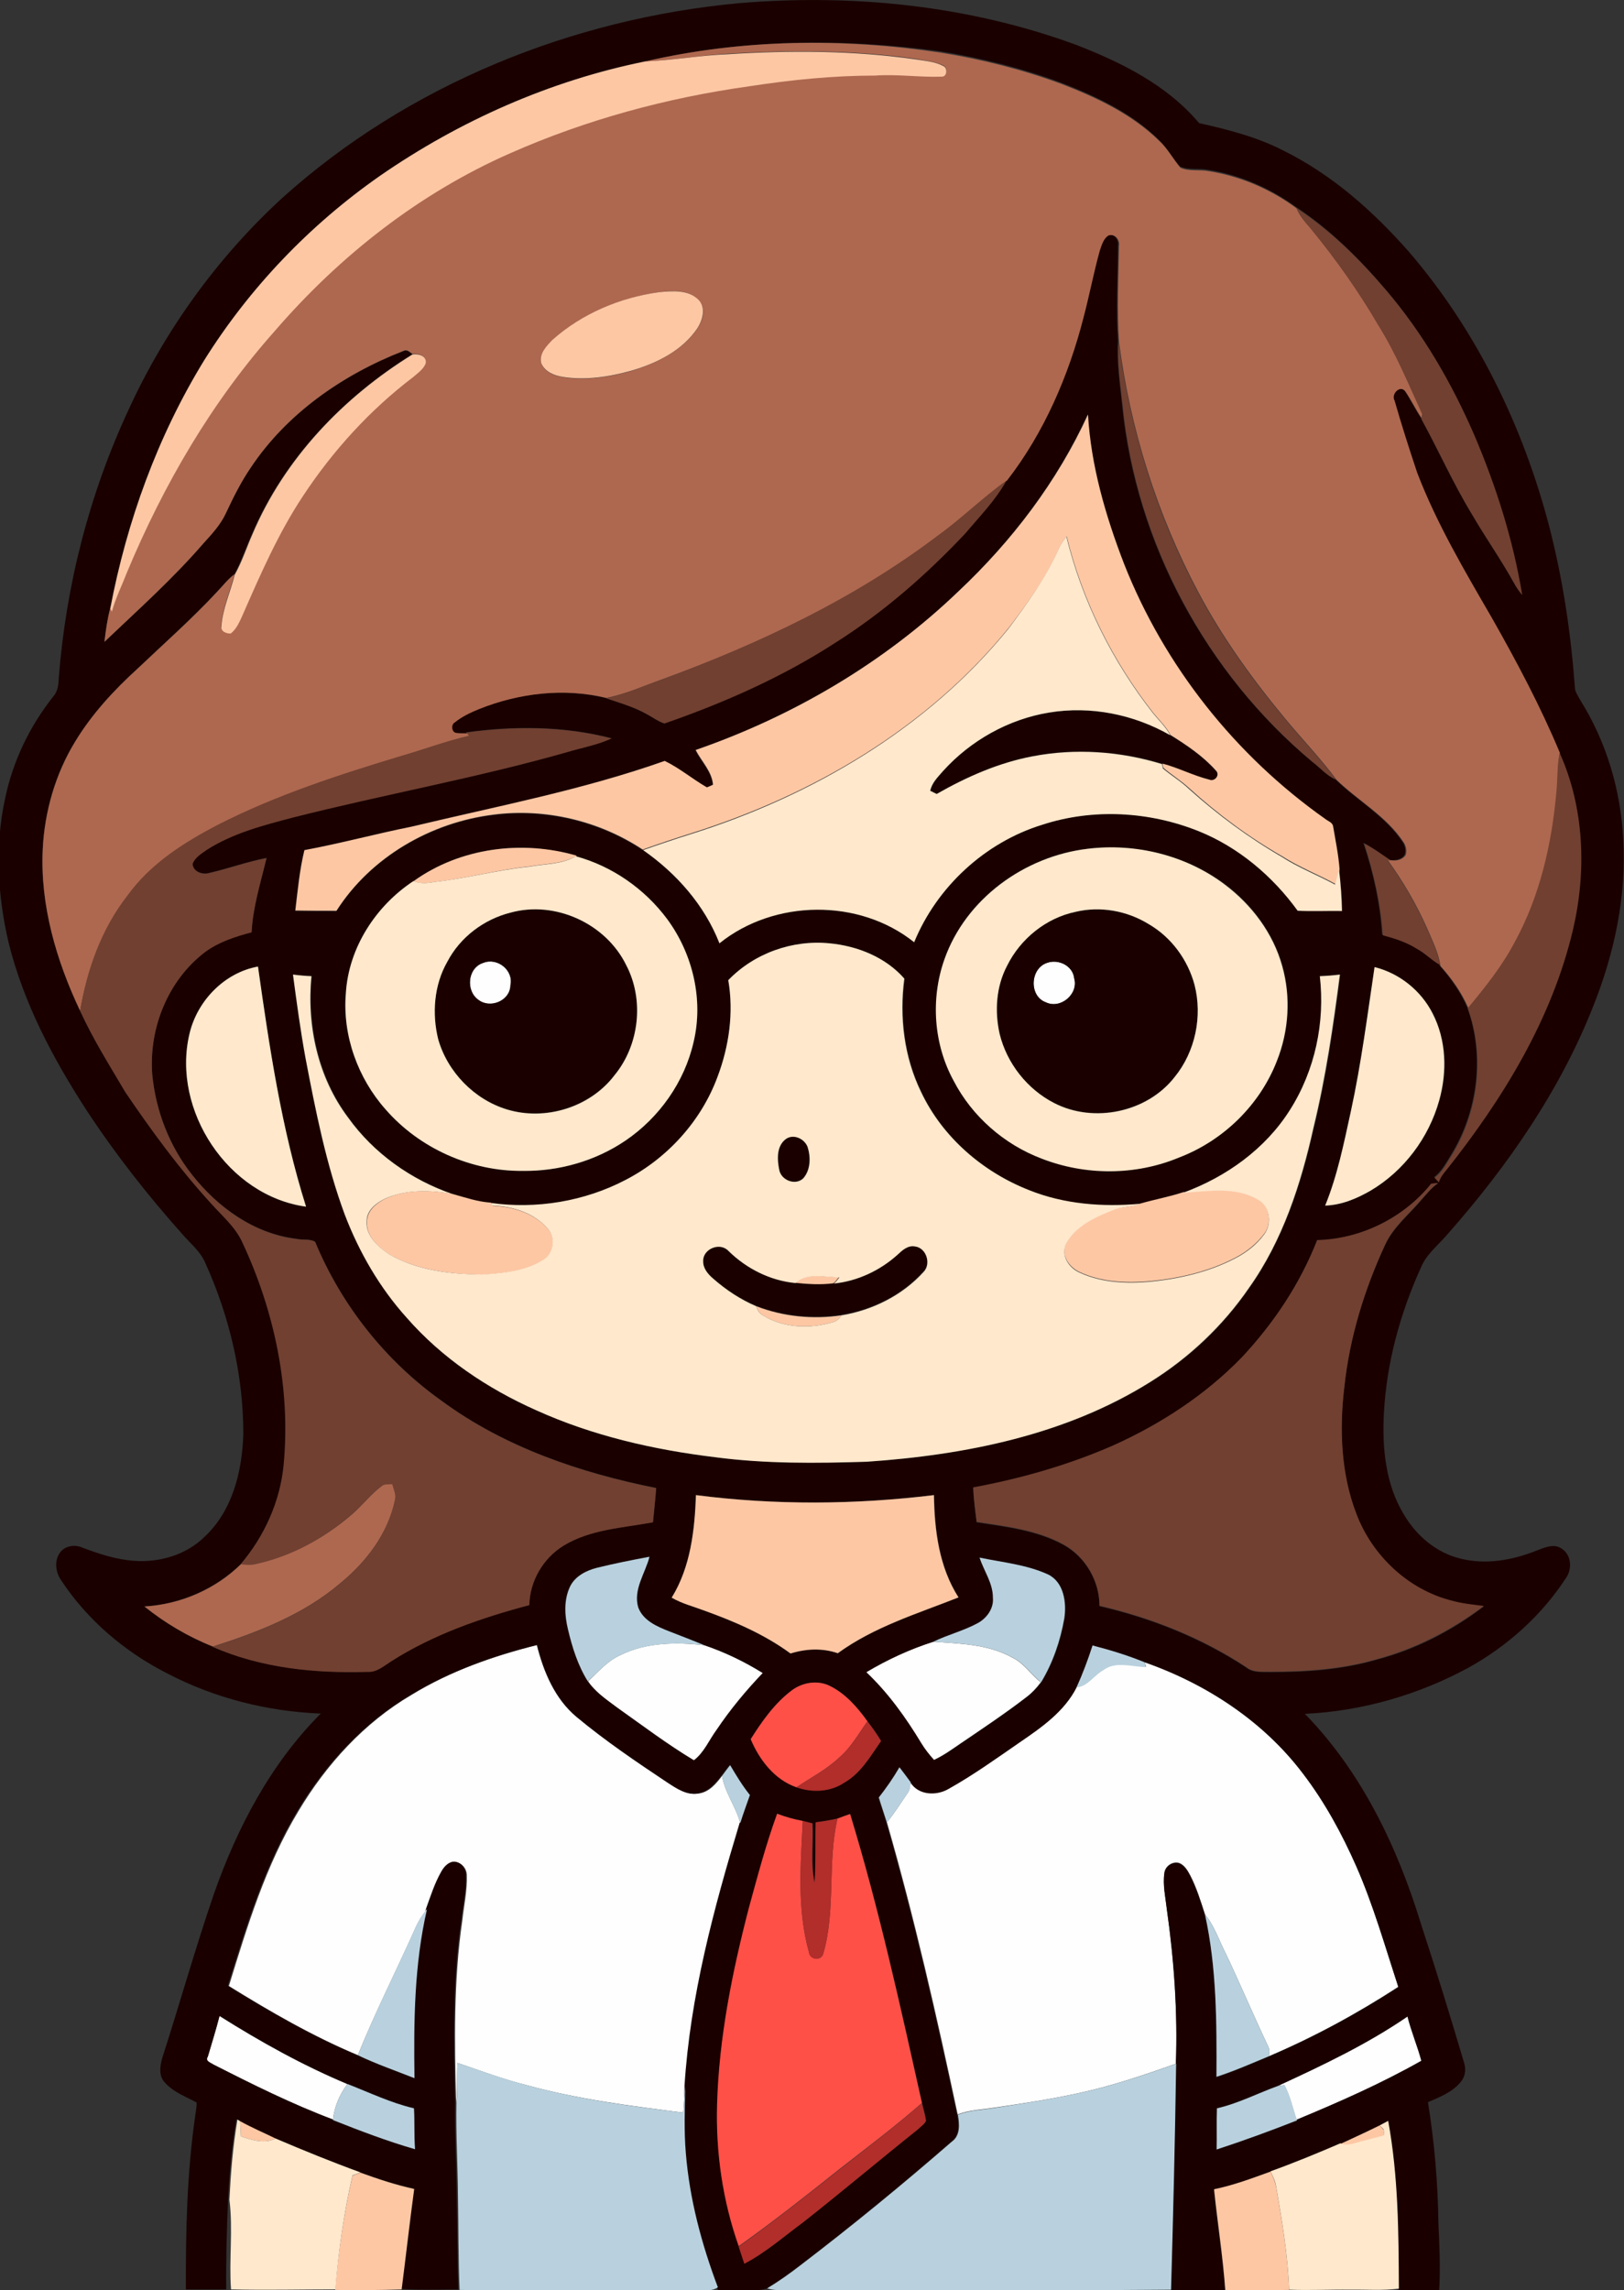
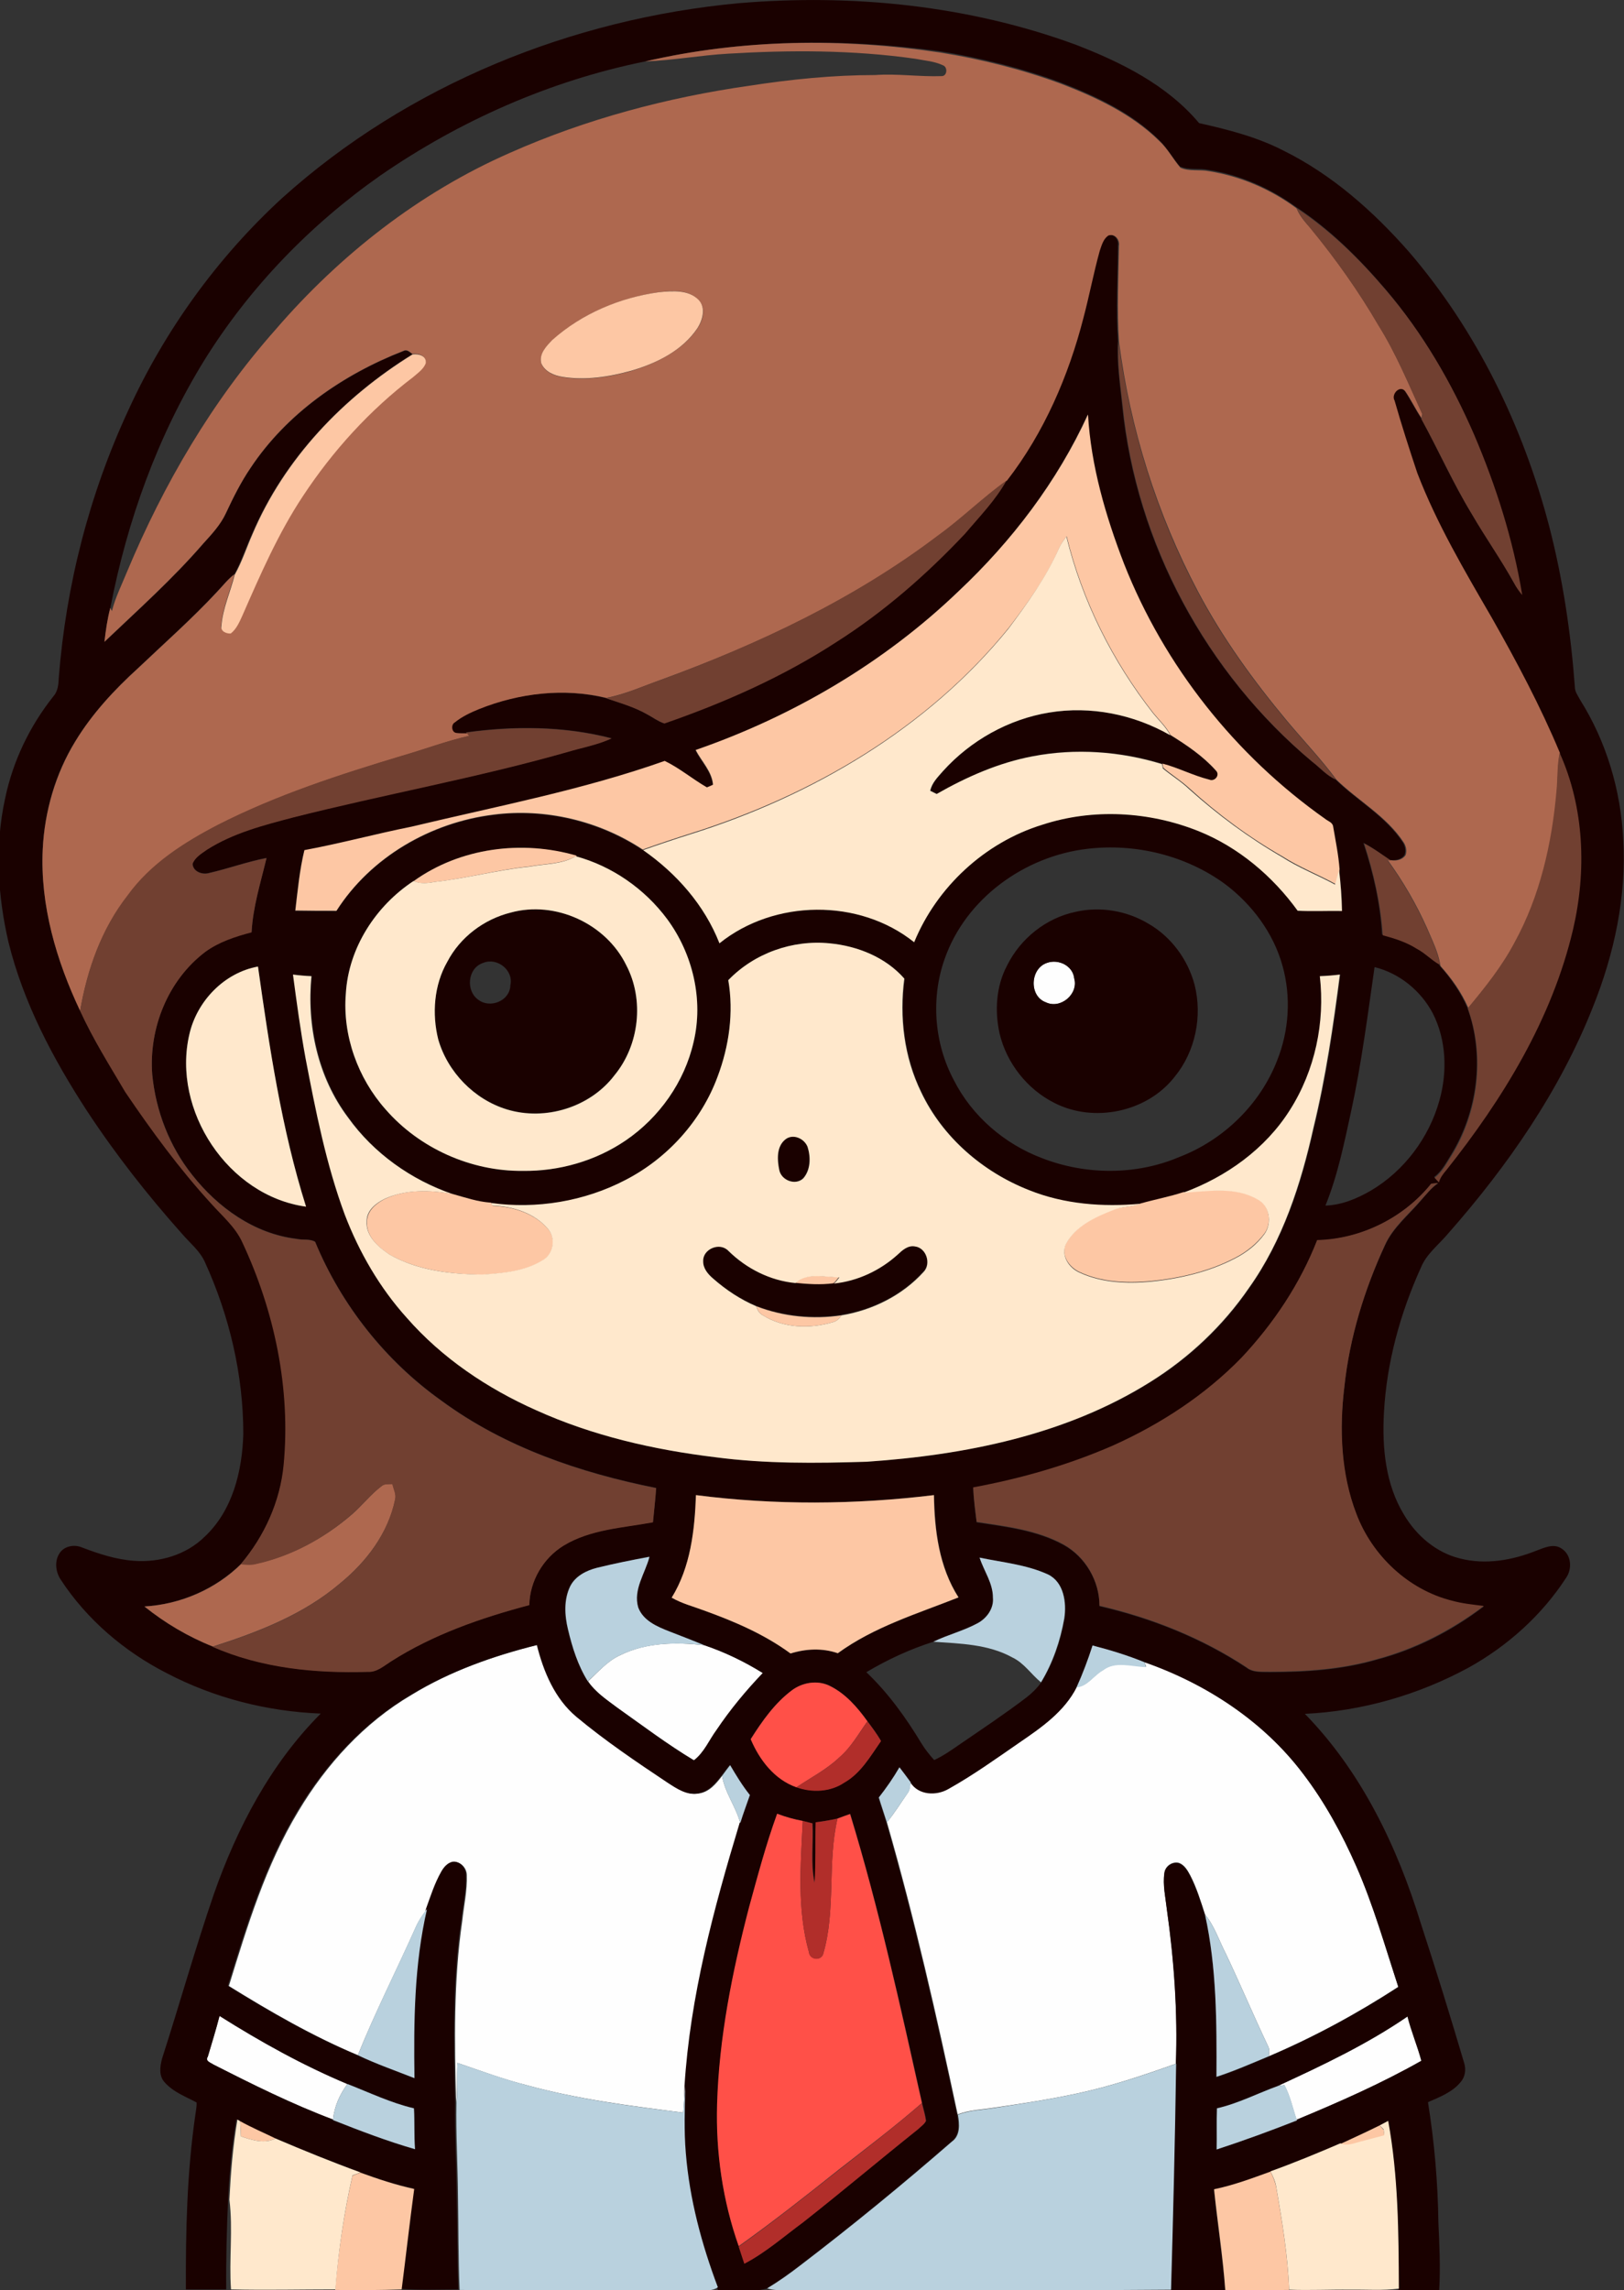
<svg xmlns="http://www.w3.org/2000/svg" version="1.1" id="Layer_1" x="0px" y="0px" viewBox="0 0 608.1 857.5" enable-background="new 0 0 608.1 857.5" xml:space="preserve">
  <rect x="0" y="0" width="608.1" height="857.5" fill="#333333" stroke="none" />
-   <path fill="#FEFEFE" d="M181,360.5c5.3-2.1,11.4,2.8,10.2,8.5c-0.1,5.8-7.5,8.8-11.9,5.5C174.3,371.1,175,362.3,181,360.5z" />
  <path fill="#FEFEFE" d="M392.1,360.5c4.2-1.5,9.6,1.1,10.2,5.8c1.7,5.9-5.1,11.7-10.6,9C385.2,373,385.7,362.5,392.1,360.5z" />
  <path fill="#FEFEFE" d="M232.3,619.7c9.7-4.8,20.8-4.9,31.4-3.7c7.8,2.6,15.2,6.2,22.1,10.5c-6.4,6.6-12.2,13.7-17.3,21.3  c-2.9,3.8-4.7,8.4-8.5,11.4c-10-6-19.2-13-28.7-19.7c-4-3-8.3-5.8-11.1-10C224,626,227.4,621.9,232.3,619.7z" />
-   <path fill="#FEFEFE" d="M324.3,626.1c7.9-4.7,16.3-8.6,25.1-11.4c10,0.7,20.6,0.9,29.6,5.9c4.4,2.1,7,6.3,10.7,9.3  c-1.6,2.1-3.4,4.1-5.6,5.7c-7.9,6.1-16.3,11.7-24.6,17.3c-3.2,2.2-6.4,4.5-9.9,6.1c-1.8-1.9-3.4-4-4.8-6.3  C339.1,643.1,332.5,633.8,324.3,626.1z" />
  <path fill="#FEFEFE" d="M154.1,634.6c14.5-8.9,30.7-14.6,47.2-18.7c2.5,10,6.7,20.2,14.8,26.9c10.9,9,22.6,16.8,34.2,24.7  c3.4,2.1,7.2,4.8,11.4,4c3.9-0.5,6.5-3.7,8.7-6.6c1,6.3,5.2,11.6,6.8,17.7c-9.8,32.1-18.5,64.8-20.6,98.4c-0.3,3.3-0.6,6.6-0.8,10  c-19.7-2.5-39.5-5-58.7-10.3c-8.8-2.2-17.2-5.4-25.8-8.3c-0.3,5,0.1,10-0.5,15c-0.6-22.8-1-45.6,2.3-68.2c0.6-5.7,1.9-11.4,1.7-17.1  c0-2.6-2.3-5.3-5.1-4.8c-1.9,0.5-3.2,2.1-4.1,3.7c-2.5,4.4-4,9.2-5.7,13.9c-1.8,2.2-3.3,4.5-4.4,7.1c-7.1,15.9-15,31.4-21.5,47.5  c-16.9-7.1-32.8-16.3-48.3-25.9c6.9-22.4,13.8-45.2,26-65.4C122.2,660.6,136.4,645,154.1,634.6z" />
  <path fill="#FEFEFE" d="M428.6,622.3c23.1,8,44.4,22,59.3,41.7c8.2,10.7,14.6,22.6,20,34.8c6.4,14.6,10.7,30,15.7,45.1  c-15.4,10-31.6,18.8-48.5,26c0.1-1.3,0.4-2.6-0.3-3.8c-5.4-11.4-10.3-23-15.7-34.4c-2.6-5-4.3-10.5-7.9-14.9c-1.6-5-3.1-10-5.5-14.6  c-1-1.8-2.1-3.9-4.2-4.7c-2.5-0.7-5.2,1.2-5.5,3.7c-0.7,4.5,0.4,8.9,0.9,13.4c2.8,19.2,4.1,38.7,3.4,58.1  c-12.1,4.3-24.2,8.4-36.8,11.1c-10.2,2.2-20.6,3.8-30.9,5.3c-4.7,0.8-9.5,0.8-14,2.6c-7.8-36.7-16.1-73.3-26.5-109.4  c2.9-3.5,5.2-7.3,7.8-11c0.9-1.2,0.8-2.7,1.1-4.1c3,4.8,9.7,5.1,14.3,2.4c9.2-5.2,17.9-11.4,26.6-17.4c8.1-5.6,16.7-11.5,21.3-20.6  c4.1-0.3,6.4-4.5,9.8-6.3c4.7-3.7,10.8-1.4,16.2-1.3C429,623.7,428.7,622.8,428.6,622.3z" />
  <path fill="#FEFEFE" d="M82.2,754.8c15.3,9.7,31.2,18.5,47.9,25.5c-2.9,3.9-4.9,8.4-5.4,13.3c-15.4-5.8-30.2-13.2-44.8-20.6  c-1-0.7-3.2-1.3-2.1-2.9C79.3,765,80.9,759.9,82.2,754.8z" />
  <path fill="#FEFEFE" d="M478.5,781c16.7-7.7,33.4-15.6,48.6-26c1.4,5.6,3.7,11,5.2,16.6c-15,8.5-30.9,15.5-46.8,22.1  c-1.5-4.4-2.4-9-4.6-13C480.3,780.8,479.1,780.9,478.5,781z" />
  <g>
    <g>
      <path fill="#1A0100" d="M276.6,1.2c42.5-3.6,86,0.8,126.1,15.5c17.1,6.6,34.3,15.1,46.3,29.4c10.8,2.4,21.7,5.2,31.6,10.3    c18.2,9,33.6,22.7,46.9,37.8c25.4,29.5,42.8,65.4,52.6,102.9c5.1,19.7,8.1,39.9,9.6,60.1c0,1.9,1.2,3.3,2,4.9    c9.8,15.6,15.2,33.8,16.1,52.1c1.3,21.5-3.4,43.1-11.4,63c-12.4,31.3-31.9,59.4-54.1,84.6c-3.5,4.2-8.1,7.6-10.2,12.7    c-7.8,17.2-12.9,35.7-13.9,54.6c-0.7,13,0.6,26.7,7.5,38c4.6,7.8,12,14.2,20.9,16.4c9.6,2.5,19.7,0.7,28.7-2.9    c2.9-1.1,6.5-2.8,9.4-0.8c3.7,2.3,4.1,7.6,1.7,11c-9.1,14-21.9,25.5-36.5,33.6c-18.8,10.2-39.9,16.3-61.3,17.3    c21.2,21.7,34.6,49.7,43.4,78.4c5.7,17.4,11.1,34.9,16.3,52.5c0.7,2.4,0.3,5.1-1.4,7c-3.1,3.8-7.9,5.6-12.2,7.5    c2.4,14.9,3.7,30,3.9,45.1c0.4,8.4,0.8,16.9,0.3,25.3c-5.1,0-10.2,0-15.2-0.1v-0.4c0-21-0.2-42.1-4-62.8c-1.1,0.6-2.2,1.1-3.2,1.7    c-4.8,2.4-9.8,4.6-14.6,6.9c-8.7,3.6-17.4,7.2-26.2,10.5c-7,2.5-13.9,5.1-21.1,6.6c1.2,12.6,3.2,25.1,4.2,37.7    c-6.8,0-13.6-0.1-20.4-0.1c0.7-28.2,1.5-56.4,1.9-84.6c0.7-19.4-0.7-38.9-3.4-58.1c-0.5-4.4-1.5-8.9-0.9-13.4    c0.3-2.5,3-4.4,5.5-3.7c2.1,0.8,3.2,2.8,4.2,4.7c2.3,4.7,3.9,9.6,5.5,14.6c4.4,19.9,4.4,40.4,4.3,60.7c6.7-2.1,13.1-5,19.6-7.7    c16.9-7.2,33.1-16,48.5-26c-4.9-15.1-9.3-30.5-15.7-45.1c-5.4-12.3-11.9-24.2-20-34.8c-14.8-19.6-36.2-33.6-59.3-41.7    c-6.4-2.5-12.9-4.5-19.5-6.3c-1.6,5.3-3.6,10.6-6,15.7c-4.6,9.1-13.1,15-21.3,20.6c-8.7,6-17.3,12.2-26.6,17.4    c-4.6,2.7-11.3,2.4-14.3-2.4c-1.4-1.8-2.8-3.7-4.2-5.6c-2.3,3.9-4.9,7.7-7.8,11.3c1,3.1,2.1,6.2,3,9.4    c10.4,36.1,18.7,72.7,26.5,109.4c0.7,3.5,1,7.7-2.3,10.1c-18.4,16-37.3,31.5-56.7,46.3c-4,3.1-8.1,5.9-12.4,8.6    c-5.8,1.6-12.1,0.2-18.1,0.7c-0.1-0.3-0.3-0.8-0.4-1.1c-6.1-16.1-10.6-33-12-50.3c-0.7-8.4-0.4-16.8-0.2-25.1    c2.1-33.6,10.9-66.3,20.6-98.4c1.1-3.5,2.4-7,3.6-10.5c-2.8-3.6-5.1-7.4-7.4-11.2c-1,1.3-2,2.6-3,3.9c-2.3,2.8-4.9,6-8.7,6.6    c-4.2,0.8-8-1.8-11.4-4c-11.7-7.8-23.4-15.7-34.2-24.7c-8.1-6.8-12.3-16.9-14.8-26.9c-16.4,4.1-32.7,9.9-47.2,18.7    c-17.7,10.4-32,26-42.5,43.5c-12.2,20.3-19.1,43-26,65.4c15.5,9.6,31.4,18.8,48.3,25.9c6.9,3.3,14.1,5.8,21.2,8.6    c-0.3-21.2-0.1-42.6,4.7-63.3c1.7-4.7,3.2-9.5,5.7-13.9c0.9-1.6,2.2-3.2,4.1-3.7c2.8-0.5,5.1,2.2,5.1,4.8    c0.3,5.8-1.1,11.4-1.7,17.1c-3.3,22.6-2.9,45.5-2.3,68.2c-0.2,11.6,0.5,23.2,0.6,34.8c0.3,11.7,0.2,23.5,0.6,35.2    c-7.2,0-14.4,0.3-21.6-0.2c1.5-12.5,3-25.1,4.7-37.6c-6.9-1.5-13.5-3.7-20.1-6.1c-10.7-4-21.3-8.3-31.8-12.7    c-4.4-2.1-9-4.1-13.3-6.5l-1-0.6c-1.7,10-2.6,20-3.1,30.1c-0.5,11.2-0.8,22.4-0.7,33.6c-5,0-10.1,0-15.1,0    c-0.1-21.8,0.4-43.6,3.5-65.1c0.2-1.6,0.6-3.3,0.5-4.9c-4.1-2.2-8.8-3.9-12-7.6c-2.2-2.4-1.7-6-0.9-8.9    c6.6-20.5,12.4-41.2,19.4-61.6c8.7-24.8,21.3-48.8,40-67.5c-20-0.8-39.8-5.8-57.6-15.1c-15.9-8.1-30-20.1-39.8-35.1    c-1.9-2.9-2.4-7-0.3-10c1.8-2.6,5.5-3.2,8.3-2c6.3,2.4,12.7,4.5,19.5,5c9.5,0.7,19.5-2.2,26.4-9c10.5-9.8,14.1-24.6,14.5-38.5    c0-22.2-5.2-44.2-14.4-64.4c-1.9-4.2-5.6-7.1-8.6-10.6c-13-14.6-25-29.9-35.7-46.2c-12.6-19.4-23.6-40.2-29.2-62.8    c-4.1-17.6-5.2-36.1-1.3-53.9c2.9-14,9.2-27.1,18.1-38.3c1.7-1.9,1.9-4.5,2-6.9c2.7-34.6,11.4-68.6,26-100.1    c13.7-30,33.4-57.3,57.7-79.6C152.7,31.8,214.1,7,276.6,1.2z M241.6,23c-35.6,7.2-69.5,22.2-99.3,42.8    c-26.2,18.4-48.9,41.9-65.8,69.1C59,163.3,47.6,195,41.3,227.7c-1.1,4.2-1.7,8.4-2.2,12.7c12.6-12,25.6-23.6,37-36.8    c3.1-3.5,6.4-7.1,8.5-11.4c2.7-5.8,5.6-11.6,9.2-16.9c13.6-20.4,34.6-35,57.2-43.8c1.3-0.7,2.4,0.4,3.4,1.1    c-25.8,16-48,39-60,67.2c-2.3,5-4,10.3-6.6,15.1c-2.5,1.9-4.4,4.4-6.6,6.7c-9.3,10-19.6,19.1-29.5,28.5    c-8.9,8.1-17.2,17.1-23.5,27.4c-7.5,12.1-11.5,26.2-12.2,40.4c-1,21,5.1,41.7,14,60.5c4.8,10.5,10.9,20.4,17.1,30.2    c9.8,14.6,20.2,28.8,32.2,41.8c4,4.6,8.9,8.7,11.6,14.4c12.2,25.8,18.2,54.8,15.5,83.4C105,562,99.2,575,90.3,585.5    c-9.7,9.5-22.8,15.2-36.3,16c7.8,6.2,16.4,11.3,25.6,15c18.2,8,38.4,10,58.1,9.4c3.4,0.2,6-2.2,8.7-3.9    c15.9-10.1,33.8-16.3,51.8-21.1c0.1-9,5.2-17.6,12.9-22.3c10.1-6.1,22.1-6.6,33.4-8.7c0.4-4.3,0.9-8.5,1.2-12.8    c-28.5-5.7-56.8-15.3-80.4-32.7c-20.9-14.9-37.5-35.8-47.3-59.5c-2-1.2-4.8-0.5-7-1.1c-15.7-1.9-29.4-11.7-39-23.9    c-8.5-10.7-13.7-24.1-15-37.7c-1.3-17.3,5.9-35.4,19.9-45.9c5.1-3.8,11.2-5.8,17.3-7.3c0.5-9.5,3.4-18.6,5.6-27.8    c-7.2,1.4-14.2,4-21.4,5.6c-2.5,0.8-6.1-0.4-6.3-3.4c0.9-2.5,3.4-3.9,5.5-5.4c9.7-6.2,21-9.1,32.1-12c34-8.7,68.7-14.8,102.4-24.4    c5.6-1.7,11.5-2.7,16.9-5.2c-17.7-4.6-36.4-4.7-54.5-2.2l0.3,0.4c-1.5-0.1-3,0-4.5-0.2c-1.7-0.4-1.8-3.2-0.4-3.9    c2.7-2.2,5.9-3.7,9.1-5c15-6,31.8-8,47.6-4.2c5.3,1.8,10.7,3.3,15.6,6.1c2.1,1.1,4.1,2.7,6.4,3.4c22.5-7.8,44.5-17.4,64.4-30.5    c17.8-11.3,33.8-25.3,48.2-40.6c5.4-6.4,11.4-12.5,15.5-19.9c13.8-17.9,23-39.1,28.6-60.9c2.2-8.3,3.7-16.8,6.1-25.1    c0.7-2,1.3-4.5,3.2-5.7c2.5-0.9,4.4,1.6,4,3.9c-0.1,11.9-0.8,23.9,0,35.8c-0.5,8.1,0.8,16.1,1.6,24.1    c5.1,51.5,31.5,100.2,71.1,133.3c2.9,2.2,5.3,5.1,8.7,6.6c8.2,8,18.7,13.7,25.2,23.5c0.9,1.4,1.3,3.2,0.7,4.8    c-1.2,1.8-3.4,2.1-5.4,1.9c-3.3-2.2-6.4-4.6-10-6.4c3.7,11.1,6.3,22.6,7,34.3c4.4,1.3,8.8,2.6,12.8,5.1c3.1,1.7,5.5,4.3,8.6,6    l0.1,0.5c4.2,4.7,7.9,9.9,10.4,15.7c6.6,18.1,3.9,39.1-6.2,55.4c-1.8,2.9-3.4,6-6.2,8.1c0.5,0.6,1.1,1.1,1.6,1.7    c0.5-1.7,1.7-3.2,2.8-4.6c21.2-26.6,39.5-56.5,47.4-90c5.1-21.8,4.2-45.6-5-66.2c-7.3-17.4-16.2-34.2-25.5-50.6    c-10.2-17.6-20.6-35.2-27.9-54.2c-3-9-5.9-18-8.5-27.1c-1.4-2.4,2-6,4-3.5c2.2,3.3,3.9,6.9,6.1,10.1l0,0.2    c6.5,11.8,11.9,24.1,18.9,35.6c5.1,8.8,11,17.1,15.9,26c0.8,1.5,1.8,2.9,2.9,4.2c-3.4-20.6-9.8-40.7-18-60    c-8.4-19.4-19.2-37.9-33-54.1c-9.8-11.5-20.8-22.4-33.4-30.7c-9.7-7.1-21-12-32.8-13.9c-3.5-0.7-7.4,0.2-10.7-1.3    c-2.8-3.2-4.8-7.1-8-10.1c-10.2-10-23.4-16.2-36.6-21.3c-14.6-5.4-29.9-9.2-45.2-11.7C315.6,14.2,277.8,14.6,241.6,23z     M358.9,221.4c-27.9,26.8-62,46.8-98.5,59.6c2.2,4.3,6.1,8.1,6.5,13c-0.6,0.3-1.7,0.7-2.3,1c-5.4-3.1-10.2-7.2-15.8-9.9    c-30.8,11-63,17-94.7,24.6c-13.4,2.6-26.7,6.3-40.2,8.8c-1.8,7.4-2.5,15.1-3.4,22.6c5.1,0.1,10.3,0,15.4,0.1    c12.9-20.1,35.3-33.1,58.8-36c19.4-2.5,39.6,2.3,55.9,13.1l0.2-0.1c12.5,8.7,23.1,20.6,28.6,34.9c20.4-16.6,52.3-16.9,72.9-0.4    c8.5-20.8,26.5-37.4,48-44c19-6.2,40.1-5,58.5,2.4c15,6,27.7,16.9,37.1,29.8c5.5,0.2,11.1,0,16.6,0.1c-0.1-5.2-0.4-10.3-1.1-15.4    c-0.3-5.4-1.5-10.7-2.4-16c-0.1-1.6-1.9-2.1-3-2.9c-33.6-23.7-60.2-57.2-75.3-95.5c-6.9-17.9-12.4-36.6-13.5-55.9    C395.9,180.2,378.9,202.5,358.9,221.4z M154.9,329.9l-0.1,0c-14.1,9.4-24.3,25-25.3,42.1c-1.3,15.7,4.5,31.7,14.9,43.4    c12.7,14.5,32,23.2,51.3,23c13.6,0.2,27.4-3.8,38.6-11.4c12.6-8.6,22-21.9,25.4-36.8c3.8-15.8-0.3-33-9.9-46.1    c-8.4-11.3-20.6-19.8-34.2-23.5l0.2-0.1C195.5,314.4,172.3,317.4,154.9,329.9z M407.3,317.8c-23.6,2.7-45.7,18.6-53.6,41.3    c-5.2,14.7-3.9,31.6,3.5,45.4c6.8,13.4,18.9,23.8,32.9,29.1c16.4,6.4,35.3,6.5,51.5-0.4c16.4-6.3,30.2-19.6,36.6-36.1    c4.5-11.2,5.3-23.9,2-35.6c-3.4-12.2-11.4-22.9-21.5-30.5C444.1,320.3,425.2,315.7,407.3,317.8z M272.7,367    c2.1,12.1,0.3,24.7-3.8,36.2c-6.2,16.6-18.8,30.6-34.5,38.7c-15.4,8-33.3,11-50.4,8.6l-0.1-0.2c-4.9-0.3-9.5-1.9-14.2-3.2    c-15.6-5.3-29.7-15.2-39.2-28.7c-11.2-15-15.5-34.5-13.7-52.9c-2.3-0.1-4.6-0.3-6.9-0.6c1.3,10.4,2.7,20.9,4.7,31.3    c3.8,19.8,7.7,39.6,14.7,58.6c5.3,14.1,13,27.4,23.2,38.6c13.2,15.1,30.2,26.5,48.4,34.6c21.1,9.6,44,14.8,67,17.6    c18.9,2.5,37.9,2.3,56.9,1.7c36.8-2.6,74.4-10.1,106-29.8c14.6-9,27.3-21,37-35.2c12.6-17.8,19.5-38.9,24.2-60    c4.7-18.9,7.4-38.1,9.9-57.4c-2.5,0.4-5,0.6-7.5,0.6c2,17.3-1.8,35.4-11.2,50.1c-9.2,14.6-23.9,25.1-40,31    c-5.3,1.6-10.6,2.7-15.9,4.2c-14.1,1.4-28.6,0.3-41.8-5.1c-17.3-6.8-32.4-19.8-40.4-36.7c-6.4-13.1-8.2-28.1-6.3-42.5    c-7-8-17.5-12.2-27.9-13.2C296.8,351.7,282.4,356.9,272.7,367z M70.9,387.3c-6.6,28.4,14.5,60.5,43.7,64.5    c-9.2-29.2-13.8-59.6-18-89.9C83.9,364.2,73.7,374.9,70.9,387.3z M514.7,362.1c-2.6,18.1-4.9,36.2-8.8,54.1    c-2.6,11.9-5,23.9-9.6,35.2c6.1-0.2,11.8-2.6,17-5.6c12.5-7.4,21.8-19.8,25.7-33.8c3-10.7,2.6-22.6-2.5-32.6    C532,370.9,524,364.4,514.7,362.1z M535.9,443.2c-10.2,12.8-26.3,20.7-42.7,21.3c-6.4,16.3-16.3,31.2-28.3,44    c-13.6,14.1-30.3,24.9-48.1,32.9c-16.7,7.4-34.4,12.4-52.4,15.7c0.2,4.3,0.7,8.6,1.3,12.9c11.1,1.7,22.6,3,32.6,8.5    c8.1,4.5,13.4,13.5,13.4,22.9c19.5,4.5,38.3,12,55,23c2.5,2,5.9,1.6,8.9,1.7c13.4,0,27-0.9,40-4.7c14.5-3.8,28.1-10.8,40-19.9    c-4-0.5-8.1-1-12-2c-16.3-4.1-29.8-16.9-35.7-32.5c-5.9-15.1-6.5-31.8-4.5-47.7c1.9-18.4,7.4-36.3,15.2-53    c3-6.6,8.8-11.3,13.4-16.7c2-2.3,3.9-4.8,6.5-6.5C537.8,443,536.5,443.1,535.9,443.2z M260.6,559.8c-0.4,13.2-2,26.9-9,38.4    c3.8,2.2,8,3.2,12.1,4.8c11.3,4.1,22.6,9,32.4,16.1c5.8-1.8,11.9-2.1,17.7-0.1c13.6-9.9,29.7-14.8,45.2-20.9    c-7.3-11.4-9-25.1-9.2-38.3C320.1,563.4,290.1,563.6,260.6,559.8z M223.6,587c-4,1-8.2,3.1-10.2,6.9c-2.4,5-2,10.8-0.8,16.1    c1.6,6.7,3.8,13.4,7.4,19.4c2.9,4.2,7.1,7,11.1,10c9.4,6.7,18.7,13.7,28.7,19.7c3.9-3,5.7-7.6,8.5-11.4c5.1-7.6,11-14.7,17.3-21.3    c-6.9-4.3-14.4-7.9-22.1-10.5c-4.2-1.8-8.6-3.4-12.9-5.1c-4.6-1.8-9.9-4-11.8-9c-2-6.7,2.6-12.7,4.2-19    C236.7,584.1,230.1,585.5,223.6,587z M366.8,583.2c1.7,5,5.1,9.5,5,15c0.3,4.1-2.5,7.9-6,9.7c-5.2,2.7-11,4.2-16.3,6.8    c-8.8,2.8-17.2,6.7-25.1,11.4c8.2,7.8,14.8,17,20.6,26.6c1.4,2.3,3,4.3,4.8,6.3c3.5-1.6,6.7-3.9,9.9-6.1    c8.3-5.7,16.6-11.2,24.6-17.3c2.1-1.6,4-3.5,5.6-5.7c4.5-7.3,7.3-15.5,8.7-23.9c0.9-5.9-0.2-13.6-6.1-16.5    C384.3,585.8,375.3,585,366.8,583.2z M296.5,632.9c-6.4,4.8-11.2,11.5-15.4,18.2c3.3,7.8,8.9,15.2,17.1,18    c5.8,2.1,12.7,1.9,17.9-1.7c6.3-3.5,9.9-9.9,13.8-15.6c-1.5-2.6-3.3-5-5.1-7.4c-3.8-5.2-8.3-10.4-14.2-13.3    C306.1,629,300.5,629.9,296.5,632.9z M291,679.1c-4.1,11.5-7.3,23.3-10.4,35c-6.3,24.2-11.3,48.9-12,74c-0.6,18,2.1,36.1,8.1,53    c0.6,2.1,1.3,4.3,2.1,6.4c8-4.1,14.8-10.2,22-15.5c14.5-11.5,28.7-23.4,43.1-34.9c1-1,2.4-1.8,2.9-3.1c-0.3-2.3-1-4.4-1.5-6.6    c-8.1-36.3-16.1-72.6-26.9-108.2c-1.6,0.5-3.1,1.1-4.7,1.7c-2.7,0.6-5.5,1-8.2,1.4c-0.2,7.6,0.1,15.2-0.4,22.7    c-1.6-7.3-0.4-14.9-0.8-22.3c-1.2-0.3-2.4-0.6-3.6-0.9C297.3,681.2,294.1,680.3,291,679.1z M82.2,754.8    c-1.3,5.1-2.9,10.2-4.4,15.3c-1.1,1.6,1.1,2.2,2.1,2.9c14.7,7.5,29.4,14.8,44.8,20.6l0,0.2c10.1,4,20.3,7.9,30.7,10.9    c-0.3-5.1,0-10.2-0.4-15.3c-8.6-2-16.6-6-24.9-9.1C113.4,773.3,97.5,764.4,82.2,754.8z M478.5,781c-7.6,2.7-14.9,6.6-22.9,8.4    c-0.2,5.1,0,10.3-0.2,15.4c10.1-3.3,20.1-7,30.1-10.9l-0.1-0.2c15.9-6.6,31.8-13.6,46.8-22.1c-1.5-5.6-3.8-11-5.2-16.6    C511.9,765.4,495.2,773.3,478.5,781z" />
    </g>
    <path fill="#1A0100" d="M392.9,266.8c15.5-2.6,31.8,0.7,45.4,8.5c6.1,3.8,12.2,7.9,17,13.3c1.7,1.7-0.5,4.3-2.5,3.4   c-6-1.5-11.5-4.5-17.5-6c-15.6-4.8-32.4-6-48.5-2.9c-12.7,2.4-24.7,7.8-35.9,14.1c-0.6-0.3-1.8-0.9-2.4-1.2c0.6-3,2.9-5.2,4.8-7.4   C363.5,277.2,377.6,269.3,392.9,266.8z" />
    <g>
      <path fill="#1A0100" d="M191.2,341.7c16.7-4.6,35.7,4.1,43.3,19.6c6.8,13,4.9,29.9-4.4,41.2c-9.1,12-25.9,17.2-40.3,12.8    c-12.2-3.7-22.2-14-25.7-26.2c-2.4-9.7-1.6-20.4,3.4-29.1C172.3,350.9,181.2,344.2,191.2,341.7z M181,360.5    c-6,1.9-6.7,10.6-1.8,13.9c4.4,3.3,11.8,0.3,11.9-5.5C192.4,363.3,186.2,358.4,181,360.5z" />
    </g>
    <g>
      <path fill="#1A0100" d="M402.8,341.4c9.2-2.1,19.2-0.4,27.3,4.5c8.5,4.9,14.7,13.4,17.2,22.8c3,11.8,0.3,25-7.4,34.4    c-10.3,13.3-30.3,17.5-45.2,9.8c-10.1-5.1-17.8-14.9-20.4-25.9c-1.9-8.5-1.3-17.8,2.8-25.5C382.1,351.4,391.7,343.7,402.8,341.4z     M392.1,360.5c-6.4,2.1-6.9,12.5-0.5,14.8c5.5,2.6,12.3-3.1,10.6-9C401.7,361.5,396.3,359,392.1,360.5z" />
    </g>
    <path fill="#1A0100" d="M294.1,426.6c2.8-2.3,7-0.5,8.2,2.7c1.3,3.8,1.2,8.6-1.6,11.8c-2.9,2.9-8.2,0.8-9-3.1   C291,434.3,290.7,429.3,294.1,426.6z" />
    <path fill="#1A0100" d="M263.3,472.1c-0.1-4.5,6.2-7.2,9.3-3.9c6.8,6.6,15.6,11.1,25,12c4.8,0.5,9.7,0.8,14.5,0.2   c8.9-0.9,17.4-4.9,24-10.9c1.8-1.5,3.9-3.5,6.4-3c4.3,0.5,6.3,6.5,3.2,9.6c-7.9,8.8-19.1,14.3-30.7,16.2   c-10.7,1.6-21.8,0.5-31.9-3.4c-5.9-2.5-11.3-6-16.1-10.3C265.2,477.1,263.2,474.9,263.3,472.1z" />
  </g>
  <g>
    <g>
      <path fill="#AE684F" d="M241.6,23c36.2-8.4,74-8.8,110.6-3.3c15.4,2.5,30.6,6.3,45.2,11.7c13.2,5.1,26.4,11.3,36.6,21.3    c3.2,2.9,5.2,6.8,8,10.1c3.3,1.5,7.2,0.6,10.7,1.3c11.9,1.9,23.2,6.8,32.8,13.9c1.2,3,3.4,5.4,5.5,7.7    c9.2,11.3,17.7,23.3,25.1,35.9c6.6,10.6,11.3,22.1,16.5,33.4c-0.1,0.4-0.3,1.2-0.3,1.6c-2.2-3.3-3.9-6.9-6.1-10.1    c-2-2.5-5.4,1.1-4,3.5c2.6,9.1,5.5,18.1,8.5,27.1c7.3,19,17.7,36.6,27.9,54.2c9.3,16.4,18.2,33.1,25.5,50.6    c-1,4.7-0.7,9.5-1.1,14.3c-1.6,19.6-6.1,39.3-15.7,56.6c-4.7,9-11.1,16.9-17.5,24.6c-2.5-5.8-6.2-11-10.4-15.7l-0.1-0.5    c-0.8-4.8-3-9.1-4.9-13.6c-4-9-9-17.6-14.8-25.6l1.3,0.1c1.9,0.3,4.2-0.1,5.4-1.9c0.6-1.6,0.2-3.4-0.7-4.8    c-6.4-9.8-17-15.5-25.2-23.5c-5.7-7.7-12.3-14.6-18.4-21.9c-12.6-15.1-24.2-31.1-33.4-48.5c-15.4-29.1-25.4-61-29.6-93.6    c-0.8-11.9-0.2-23.9,0-35.8c0.4-2.3-1.5-4.8-4-3.9c-1.9,1.3-2.5,3.7-3.2,5.7c-2.3,8.3-3.9,16.8-6.1,25.1    c-5.6,21.8-14.8,43.1-28.6,60.9c-8.9,6.3-16.8,14.2-25.7,20.6c-31.4,23.8-67.3,40.7-104.1,54.1c-6.7,2.4-13.3,5.4-20.3,6.7    c-15.8-3.8-32.6-1.8-47.6,4.2c-3.2,1.3-6.4,2.8-9.1,5c-1.4,0.7-1.3,3.5,0.4,3.9c1.5,0.3,3,0.1,4.5,0.2c0.2,0.2,0.6,0.7,0.7,0.9    c-8.5,1.9-16.6,5-24.9,7.4c-23.5,7.1-47.1,14.7-69.1,25.9c-12.7,6.6-25.3,14.6-33.8,26.4C38,347.7,32.7,363.1,30,378.5    c-8.9-18.8-15-39.5-14-60.5c0.7-14.2,4.8-28.3,12.2-40.4c6.3-10.4,14.6-19.3,23.5-27.4c9.9-9.4,20.2-18.5,29.5-28.5    c2.2-2.3,4.1-4.8,6.6-6.7c-1.6,6.4-4.4,12.5-5,19.2c-0.3,2,1.9,2.9,3.5,2.8c2.2-1.7,3.2-4.4,4.4-6.8c6.6-15.3,13.4-30.6,22.6-44.6    c11.2-17,25.1-32.2,41.3-44.6c1.8-1.5,3.8-2.9,4.7-5.1c0.5-2.8-2.8-3.7-4.9-3.4c-1-0.7-2-1.9-3.4-1.1    c-22.6,8.8-43.7,23.4-57.2,43.8c-3.6,5.3-6.5,11.1-9.2,16.9c-2,4.4-5.3,7.9-8.5,11.4c-11.4,13.2-24.4,24.8-37,36.8    c0.5-4.3,1.1-8.6,2.2-12.7c0.1,0.3,0.5,0.9,0.6,1.2c1.3-5.1,3.7-9.9,5.7-14.8c13.7-32.8,31.9-63.9,55.5-90.5    c24.1-28,53.9-51.4,87.9-66.3c28.4-12.6,58.8-20.7,89.6-25.1c15.6-2.4,31.3-4,47.1-4c8.3-0.6,16.6,0.7,24.9,0.4    c2.1,0,2.3-3.3,0.6-4c-3.3-1.6-7-1.8-10.5-2.5c-23.2-3.3-46.8-3.3-70.1-1.9C262.2,20.7,252,22.6,241.6,23z M246.8,109.4    c-14.6,2.1-28.9,8-40,18c-2.3,2.3-5.1,5.3-4.1,8.8c1.4,3.1,4.8,4.5,7.9,5c8.6,1.4,17.5,0,25.8-2.3c9.5-2.9,19.1-7.6,24.8-16    c2-3,3.3-7.6,0.4-10.5C257.8,108.3,251.8,108.8,246.8,109.4z" />
    </g>
    <path fill="#AE684F" d="M142.9,556.4c1.1-1,2.7-0.7,4.1-0.8c0.4,1.9,1.5,3.8,1,5.8c-2.6,12.6-10.8,23.4-20.6,31.4   c-13.7,11.7-30.8,18.3-47.7,23.7c-9.3-3.7-17.9-8.8-25.6-15c13.5-0.8,26.6-6.4,36.3-16c1.8,0.2,3.6,0.4,5.4,0   c13.3-2.9,25.7-9.6,36-18.5C135.6,563.7,138.8,559.5,142.9,556.4z" />
  </g>
  <g>
-     <path fill="#FDC7A4" d="M272.6,20.3c23.3-1.5,46.9-1.4,70.1,1.9c3.5,0.6,7.3,0.8,10.5,2.5c1.7,0.7,1.5,4.1-0.6,4   c-8.3,0.3-16.6-1-24.9-0.4c-15.8,0-31.5,1.6-47.1,4c-30.8,4.3-61.1,12.5-89.6,25.1c-33.9,14.9-63.7,38.3-87.9,66.3   c-23.7,26.6-41.8,57.7-55.5,90.5c-1.9,4.9-4.3,9.7-5.7,14.8c-0.2-0.3-0.5-0.9-0.6-1.2c6.2-32.6,17.7-64.4,35.1-92.8   c17-27.2,39.6-50.8,65.8-69.1C172.1,45.2,206,30.2,241.6,23C252,22.6,262.2,20.7,272.6,20.3z" />
    <path fill="#FDC7A4" d="M246.8,109.4c5-0.5,11-1,14.8,2.9c2.8,2.9,1.5,7.5-0.4,10.5c-5.7,8.5-15.3,13.2-24.8,16   c-8.3,2.3-17.2,3.7-25.8,2.3c-3.1-0.5-6.5-1.9-7.9-5c-1-3.6,1.9-6.5,4.1-8.8C217.9,117.4,232.2,111.4,246.8,109.4z" />
    <path fill="#FDC7A4" d="M154.5,132.7c2.2-0.3,5.4,0.5,4.9,3.4c-0.9,2.2-3,3.6-4.7,5.1c-16.2,12.3-30.1,27.6-41.3,44.6   c-9.2,13.9-15.9,29.3-22.6,44.6c-1.1,2.4-2.2,5.1-4.4,6.8c-1.6,0.1-3.9-0.8-3.5-2.8c0.5-6.6,3.4-12.8,5-19.2   c2.7-4.8,4.4-10.1,6.6-15.1C106.5,171.7,128.6,148.7,154.5,132.7z" />
    <path fill="#FDC7A4" d="M358.9,221.4c20-18.8,37-41.1,48.5-66.2c1.1,19.2,6.6,38,13.5,55.9c15.1,38.3,41.7,71.8,75.3,95.5   c1.1,0.9,2.8,1.3,3,2.9c0.9,5.3,2,10.6,2.4,16c-0.4,1.9-1,3.7-1.5,5.5c-6.6-3.6-13.6-6.3-20-10.4c-12.4-7.1-24-15.7-34.6-25.3   c-3.1-2.9-6.7-5.1-9.9-7.8c-0.1-0.4-0.3-1.2-0.3-1.6c6,1.6,11.5,4.5,17.5,6c2,0.9,4.2-1.7,2.5-3.4c-4.8-5.4-10.9-9.5-17-13.3   c-1.6-3.1-4.2-5.5-6.4-8.2c-15.3-19.5-26.6-42.1-32.5-66.2c-1,1.3-2,2.7-2.7,4.2c-4.7,10.9-11.8,20.7-19,30.1   c-30.3,37.4-73.4,62.6-118.9,76.9c-6,1.9-12,3.9-17.9,6l-0.2,0.1c-16.3-10.8-36.5-15.6-55.9-13.1c-23.5,2.9-46,15.9-58.8,36   c-5.1,0-10.3,0-15.4-0.1c0.9-7.6,1.6-15.2,3.4-22.6c13.5-2.5,26.7-6.1,40.2-8.8c31.7-7.6,63.9-13.7,94.7-24.6   c5.6,2.7,10.4,6.8,15.8,9.9c0.6-0.2,1.7-0.7,2.3-1c-0.4-5-4.3-8.7-6.5-13C296.9,268.2,331,248.2,358.9,221.4z" />
    <path fill="#FDC7A4" d="M154.9,329.9c17.4-12.5,40.6-15.5,61.1-9.5l-0.2,0.1c-5.3,3.1-11.6,2.8-17.4,3.9   c-11.9,1.2-23.6,4.5-35.5,5.8C160.1,330.7,157.4,331.1,154.9,329.9z" />
    <path fill="#FDC7A4" d="M144.3,448.8c7.9-3.6,17-3.3,25.3-1.7c4.7,1.3,9.3,2.9,14.2,3.2l0.1,0.2c0.1,0.2,0.4,0.7,0.6,1   c7.7,0.3,15.9,2.8,21,9c2.8,3.6,1.7,9.2-2.3,11.5c-6.7,4.1-14.8,4.8-22.5,5.3c-11.8-0.2-24.1-1.6-34.6-7.4   c-4.3-2.8-9.1-6.9-8.7-12.6C137.5,453.1,141.1,450.4,144.3,448.8z" />
    <path fill="#FDC7A4" d="M427.1,450.6c5.3-1.5,10.7-2.5,15.9-4.2c9.2-0.5,19.3-2.3,27.7,2.4c4.7,2.3,5.7,9,2.8,13   c-2.9,3.9-6.8,7-11.1,9.2c-9.8,5.1-20.7,7.6-31.7,8.7c-8.9,0.8-18.2,0.4-26.4-3.4c-4-1.8-7.3-6.5-5.1-10.8   c3.7-6.6,10.9-10,17.6-12.6C420.1,451.7,423.8,452,427.1,450.6z" />
    <path fill="#FDC7A4" d="M297.6,480.3c4.5-4,11.1-2.2,16.5-2.1c-0.7,0.8-1.2,1.7-2.1,2.3C307.3,481.1,302.4,480.8,297.6,480.3z" />
    <path fill="#FDC7A4" d="M283.2,489.1c10.1,3.9,21.2,5,31.9,3.4c-0.8,1.2-1.9,2.3-3.4,2.6c-8.5,2.5-18.3,2.2-26-2.6   C284.3,491.8,283.6,490.4,283.2,489.1z" />
    <path fill="#FDC7A4" d="M260.6,559.8c29.5,3.8,59.5,3.6,89.1,0c0.2,13.2,1.9,26.9,9.2,38.3c-15.4,6.1-31.6,11-45.2,20.9   c-5.8-2-11.9-1.7-17.7,0.1c-9.8-7.2-21-12-32.4-16.1c-4-1.5-8.3-2.6-12.1-4.8C258.6,586.7,260.1,573,260.6,559.8z" />
    <path fill="#FDC7A4" d="M89.9,794.2c4.3,2.4,8.8,4.3,13.3,6.5c-4.2,2.1-8.8,0.6-13-0.8C90.1,798,90.1,796.1,89.9,794.2z" />
    <path fill="#FDC7A4" d="M502,802.7c4.9-2.3,9.8-4.5,14.6-6.9c0.4,0.4,1.2,1.3,1.6,1.8c0,0.5,0.1,1.6,0.2,2.2   c-2.9,0.8-5.8,1.5-8.7,2.3C507.2,802.6,504.6,803.9,502,802.7z" />
    <path fill="#FDC7A4" d="M454.6,819.7c7.3-1.5,14.2-4.1,21.1-6.6c1,1.9,1.8,3.8,2.2,6c2.2,12.7,4.3,25.4,4.8,38.3   c-8,0-16,0.3-23.9,0C457.9,844.7,455.9,832.3,454.6,819.7z" />
    <path fill="#FDC7A4" d="M132,814.6c0.8-0.3,2.3-0.9,3-1.1c6.6,2.4,13.2,4.6,20.1,6.1c-1.7,12.5-3.1,25.1-4.7,37.6   c-8.3,0.3-16.6,0.3-24.9,0.2C126.7,842.9,128.8,828.6,132,814.6z" />
  </g>
  <g>
    <path fill="#714031" d="M485.6,78c12.7,8.4,23.6,19.2,33.4,30.7c13.8,16.1,24.5,34.6,33,54.1c8.2,19.2,14.6,39.3,18,60   c-1.1-1.3-2.1-2.7-2.9-4.2c-4.9-8.9-10.8-17.2-15.9-26c-7-11.5-12.4-23.8-18.9-35.6l0-0.2c0.1-0.4,0.3-1.2,0.3-1.6   c-5.1-11.3-9.9-22.9-16.5-33.4c-7.3-12.6-15.8-24.6-25.1-35.9C489,83.4,486.8,81,485.6,78z" />
    <path fill="#714031" d="M418.8,127.9c4.3,32.6,14.2,64.6,29.6,93.6c9.2,17.4,20.8,33.4,33.4,48.5c6.1,7.3,12.8,14.3,18.4,21.9   c-3.4-1.5-5.8-4.4-8.7-6.6c-39.6-33.1-66-81.9-71.1-133.3C419.5,144,418.3,136,418.8,127.9z" />
    <path fill="#714031" d="M351.2,200.5c8.9-6.4,16.7-14.2,25.7-20.6c-4.1,7.4-10.1,13.5-15.5,19.9c-14.4,15.3-30.4,29.3-48.2,40.6   c-20,13-41.9,22.7-64.4,30.5c-2.3-0.8-4.3-2.3-6.4-3.4c-4.9-2.8-10.3-4.3-15.6-6.1c7.1-1.3,13.6-4.4,20.3-6.7   C283.9,241.2,319.8,224.3,351.2,200.5z" />
    <path fill="#714031" d="M174.5,274.3c18.1-2.5,36.7-2.4,54.5,2.2c-5.4,2.5-11.3,3.5-16.9,5.2c-33.8,9.6-68.4,15.8-102.4,24.4   c-11,2.9-22.3,5.8-32.1,12c-2.1,1.5-4.6,2.9-5.5,5.4c0.2,3,3.8,4.2,6.3,3.4c7.2-1.7,14.1-4.2,21.4-5.6c-2.2,9.2-5.1,18.3-5.6,27.8   c-6.1,1.6-12.2,3.6-17.3,7.3c-14,10.6-21.2,28.6-19.9,45.9c1.3,13.6,6.4,27,15,37.7c9.6,12.2,23.2,22,39,23.9   c2.3,0.5,5.1-0.1,7,1.1c9.8,23.7,26.4,44.7,47.3,59.5c23.6,17.4,51.9,27,80.4,32.7c-0.3,4.3-0.8,8.5-1.2,12.8   c-11.3,2.1-23.3,2.6-33.4,8.7c-7.7,4.7-12.7,13.3-12.9,22.3c-18.1,4.8-36,11-51.8,21.1c-2.7,1.7-5.3,4.1-8.7,3.9   c-19.7,0.6-40-1.4-58.1-9.4c17-5.4,34-12,47.7-23.7c9.9-8,18-18.8,20.6-31.4c0.5-2-0.6-3.9-1-5.8c-1.4,0.1-2.9-0.2-4.1,0.8   c-4.1,3.1-7.3,7.3-11.3,10.7c-10.3,8.9-22.6,15.6-36,18.5c-1.8,0.4-3.6,0.2-5.4,0c8.9-10.5,14.8-23.5,16.1-37.2   c2.7-28.5-3.4-57.6-15.5-83.4c-2.6-5.7-7.5-9.8-11.6-14.4c-11.9-13-22.3-27.2-32.2-41.8C41,398.9,34.8,389,30,378.5   c2.6-15.5,8-30.8,17.8-43.3c8.5-11.8,21.1-19.8,33.8-26.4c22-11.2,45.5-18.8,69.1-25.9c8.3-2.4,16.5-5.5,24.9-7.4   c-0.2-0.2-0.5-0.7-0.7-0.9L174.5,274.3z" />
    <path fill="#714031" d="M584,281.9c9.3,20.6,10.1,44.4,5,66.2c-7.9,33.5-26.2,63.3-47.4,90c-1.2,1.4-2.3,2.8-2.8,4.6   c-0.6-0.6-1.1-1.1-1.6-1.7c2.8-2.1,4.4-5.3,6.2-8.1c10.1-16.3,12.8-37.3,6.2-55.4c6.5-7.8,12.8-15.7,17.5-24.6   c9.5-17.3,14-37,15.7-56.6C583.3,291.4,583,286.6,584,281.9z" />
    <path fill="#714031" d="M510.8,315.8c3.5,1.8,6.7,4.2,10,6.4l-1.3-0.1c5.8,8,10.8,16.6,14.8,25.6c1.9,4.4,4.1,8.8,4.9,13.6   c-3.1-1.7-5.5-4.4-8.6-6c-3.9-2.5-8.3-3.9-12.8-5.1C517,338.4,514.4,326.9,510.8,315.8z" />
    <path fill="#714031" d="M535.9,443.2c0.7-0.1,2-0.2,2.6-0.3c-2.6,1.8-4.4,4.3-6.5,6.5c-4.6,5.4-10.4,10-13.4,16.7   c-7.7,16.8-13.2,34.6-15.2,53c-1.9,15.9-1.3,32.6,4.5,47.7c5.9,15.6,19.4,28.4,35.7,32.5c3.9,1.1,8,1.5,12,2c-12,9-25.5,16-40,19.9   c-13,3.8-26.6,4.7-40,4.7c-3-0.1-6.4,0.4-8.9-1.7c-16.7-11-35.6-18.5-55-23c0-9.3-5.2-18.3-13.4-22.9c-10-5.5-21.5-6.8-32.6-8.5   c-0.5-4.3-1.1-8.5-1.3-12.9c17.9-3.3,35.7-8.4,52.4-15.7c17.8-8,34.5-18.9,48.1-32.9c12-12.8,21.9-27.6,28.3-44   C509.6,463.9,525.6,456,535.9,443.2z" />
  </g>
  <g>
    <path fill="#FFE8CC" d="M396.6,205.1c0.7-1.5,1.7-2.9,2.7-4.2c5.9,24.1,17.2,46.7,32.5,66.2c2.2,2.7,4.8,5.1,6.4,8.2   c-13.6-7.8-29.8-11.1-45.4-8.5c-15.2,2.5-29.4,10.5-39.7,21.9c-1.9,2.2-4.2,4.4-4.8,7.4c0.6,0.3,1.8,0.9,2.4,1.2   c11.2-6.4,23.2-11.7,35.9-14.1c16.1-3.1,32.9-1.9,48.5,2.9c0.1,0.4,0.3,1.2,0.3,1.6c3.2,2.7,6.9,4.9,9.9,7.8   c10.7,9.6,22.2,18.1,34.6,25.3c6.3,4.1,13.4,6.8,20,10.4c0.5-1.8,1-3.7,1.5-5.5c0.6,5.1,1,10.3,1.1,15.4   c-5.5-0.1-11.1,0.2-16.6-0.1c-9.4-13-22.2-23.8-37.1-29.8c-18.5-7.4-39.5-8.6-58.5-2.4c-21.5,6.6-39.5,23.3-48,44   c-20.6-16.5-52.4-16.1-72.9,0.4c-5.6-14.3-16.1-26.2-28.6-34.9c5.9-2.1,11.9-4.1,17.9-6c45.5-14.3,88.6-39.6,118.9-76.9   C384.8,225.8,391.8,216,396.6,205.1z" />
    <g>
-       <path fill="#FFE8CC" d="M407.3,317.8c17.9-2.2,36.8,2.4,51.3,13.4c10.1,7.6,18.1,18.2,21.5,30.5c3.3,11.6,2.5,24.3-2,35.6    c-6.4,16.5-20.1,29.8-36.6,36.1c-16.3,6.8-35.1,6.8-51.5,0.4c-14-5.3-26-15.8-32.9-29.1c-7.5-13.7-8.7-30.6-3.5-45.4    C361.6,336.5,383.7,320.6,407.3,317.8z M402.8,341.4c-11.1,2.3-20.7,10.1-25.7,20.2c-4.1,7.8-4.7,17-2.8,25.5    c2.7,11,10.3,20.7,20.4,25.9c14.9,7.7,34.9,3.5,45.2-9.8c7.7-9.5,10.4-22.7,7.4-34.4c-2.5-9.4-8.7-17.9-17.2-22.8    C422,341,412,339.2,402.8,341.4z" />
-     </g>
+       </g>
    <g>
      <path fill="#FFE8CC" d="M198.2,324.5c5.8-1.1,12.2-0.8,17.4-3.9c13.6,3.7,25.8,12.2,34.2,23.5c9.6,13,13.7,30.2,9.9,46.1    c-3.4,14.9-12.8,28.2-25.4,36.8c-11.3,7.7-25,11.6-38.6,11.4c-19.3,0.2-38.6-8.4-51.3-23c-10.4-11.7-16.2-27.7-14.9-43.4    c1-17.1,11.2-32.8,25.3-42.1l0.1,0c2.5,1.1,5.3,0.8,7.9,0.3C174.7,328.9,186.3,325.7,198.2,324.5z M191.2,341.7    c-10,2.5-18.9,9.2-23.7,18.4c-5,8.7-5.8,19.5-3.4,29.1c3.5,12.2,13.5,22.5,25.7,26.2c14.4,4.4,31.2-0.8,40.3-12.8    c9.3-11.3,11.2-28.2,4.4-41.2C226.9,345.8,207.9,337.1,191.2,341.7z" />
    </g>
    <g>
      <path fill="#FFE8CC" d="M272.7,367c9.7-10.1,24.1-15.2,38-13.8c10.4,1,20.9,5.2,27.9,13.2c-1.9,14.4-0.1,29.4,6.3,42.5    c8,16.9,23.1,29.9,40.4,36.7c13.2,5.3,27.7,6.4,41.8,5.1c-3.3,1.3-7,1-10.3,2.4c-6.7,2.6-14,6-17.6,12.6    c-2.1,4.4,1.1,9.1,5.1,10.8c8.2,3.8,17.6,4.2,26.4,3.4c10.9-1.1,21.9-3.6,31.7-8.7c4.3-2.2,8.2-5.2,11.1-9.2    c2.9-4.1,1.9-10.7-2.8-13c-8.4-4.8-18.5-2.9-27.7-2.4c16.1-5.9,30.8-16.4,40-31c9.4-14.8,13.2-32.8,11.2-50.1    c2.5-0.1,5-0.3,7.5-0.6c-2.5,19.3-5.3,38.5-9.9,57.4c-4.7,21.1-11.5,42.2-24.2,60c-9.7,14.1-22.4,26.1-37,35.2    c-31.6,19.8-69.2,27.3-106,29.8c-19,0.6-38,0.8-56.9-1.7c-23-2.8-45.8-8-67-17.6c-18.2-8.1-35.2-19.5-48.4-34.6    c-10.1-11.2-17.8-24.5-23.2-38.6c-7-18.9-10.9-38.8-14.7-58.6c-1.9-10.4-3.3-20.8-4.7-31.3c2.3,0.3,4.6,0.5,6.9,0.6    c-1.8,18.5,2.4,37.9,13.7,52.9c9.6,13.4,23.7,23.4,39.2,28.7c-8.4-1.6-17.4-1.8-25.3,1.7c-3.3,1.6-6.9,4.3-6.9,8.4    c-0.4,5.7,4.5,9.8,8.7,12.6c10.5,5.9,22.7,7.3,34.6,7.4c7.7-0.5,15.8-1.2,22.5-5.3c4-2.2,5.1-7.9,2.3-11.5c-5.1-6.2-13.2-8.7-21-9    c-0.1-0.2-0.4-0.7-0.6-1c17.1,2.4,35.1-0.6,50.4-8.6c15.7-8.1,28.4-22.1,34.5-38.7C273,391.7,274.8,379.1,272.7,367z M294.1,426.6    c-3.4,2.7-3.1,7.6-2.3,11.5c0.8,3.9,6.1,5.9,9,3.1c2.8-3.2,2.8-8,1.6-11.8C301.1,426.2,296.9,424.4,294.1,426.6z M263.3,472.1    c-0.1,2.8,1.8,5,3.8,6.7c4.8,4.2,10.2,7.8,16.1,10.3c0.4,1.4,1.1,2.7,2.5,3.4c7.7,4.8,17.5,5.1,26,2.6c1.5-0.3,2.6-1.4,3.4-2.6    c11.6-1.9,22.8-7.5,30.7-16.2c3-3,1.1-9.1-3.2-9.6c-2.6-0.5-4.7,1.4-6.4,3c-6.6,6-15.1,10-24,10.9c0.9-0.6,1.4-1.5,2.1-2.3    c-5.5-0.1-12.1-1.9-16.5,2.1c-9.4-0.9-18.3-5.4-25-12C269.5,464.9,263.2,467.7,263.3,472.1z" />
    </g>
    <path fill="#FFE8CC" d="M70.9,387.3c2.8-12.4,13-23.1,25.7-25.4c4.3,30.3,8.8,60.7,18,89.9C85.4,447.8,64.3,415.7,70.9,387.3z" />
-     <path fill="#FFE8CC" d="M514.7,362.1c9.3,2.3,17.4,8.8,21.7,17.3c5.2,10,5.5,21.9,2.5,32.6c-3.9,14-13.2,26.4-25.7,33.8   c-5.2,3-10.9,5.4-17,5.6c4.6-11.3,7-23.3,9.6-35.2C509.7,398.3,512,380.2,514.7,362.1z" />
    <path fill="#FFE8CC" d="M88.9,793.6l1,0.6c0.2,1.9,0.2,3.8,0.3,5.7c4.2,1.4,8.8,2.9,13,0.8c10.5,4.5,21.1,8.8,31.8,12.7   c-0.8,0.3-2.3,0.9-3,1.1c-3.2,14-5.3,28.4-6.4,42.7c-13,0-26.1,0.3-39.1,0c-0.8-11.2,0.8-22.4-0.6-33.6   C86.4,813.7,87.2,803.6,88.9,793.6z" />
    <path fill="#FFE8CC" d="M516.6,795.8c1.1-0.6,2.1-1.1,3.2-1.7c3.8,20.7,3.9,41.8,4,62.8c-6,0.8-12.1,0.3-18.2,0.4   c-7.6-0.1-15.3,0.3-22.9,0c-0.5-12.9-2.6-25.6-4.8-38.3c-0.3-2.1-1.2-4.1-2.2-6c8.9-3.2,17.6-6.8,26.2-10.5   c2.5,1.2,5.2-0.1,7.7-0.7c2.9-0.8,5.8-1.5,8.7-2.3c0-0.5-0.1-1.6-0.2-2.2C517.9,797.1,517.1,796.2,516.6,795.8z" />
  </g>
  <g>
    <path fill="#B9D1DE" d="M223.6,587c6.5-1.6,13-2.9,19.6-4.1c-1.6,6.2-6.2,12.3-4.2,19c1.9,5,7.2,7.2,11.8,9   c4.3,1.7,8.6,3.3,12.9,5.1c-10.5-1.2-21.7-1-31.4,3.7c-4.8,2.2-8.3,6.3-12.2,9.8c-3.7-5.9-5.8-12.6-7.4-19.4   c-1.3-5.3-1.6-11.1,0.8-16.1C215.4,590.1,219.6,588,223.6,587z" />
    <path fill="#B9D1DE" d="M366.8,583.2c8.6,1.8,17.5,2.6,25.6,6.3c6,2.9,7,10.6,6.1,16.5c-1.5,8.4-4.3,16.6-8.7,23.9   c-3.7-3-6.3-7.2-10.7-9.3c-9-5-19.6-5.2-29.6-5.9c5.3-2.6,11.1-4,16.3-6.8c3.6-1.8,6.4-5.6,6-9.7   C371.8,592.7,368.4,588.2,366.8,583.2z" />
    <path fill="#B9D1DE" d="M409.1,616.1c6.6,1.7,13.2,3.7,19.5,6.3c0.1,0.5,0.4,1.3,0.5,1.8c-5.4-0.1-11.5-2.4-16.2,1.3   c-3.4,1.9-5.7,6-9.8,6.3C405.4,626.7,407.4,621.4,409.1,616.1z" />
    <path fill="#B9D1DE" d="M273.4,660.9c2.3,3.9,4.6,7.7,7.4,11.2c-1.2,3.5-2.5,6.9-3.6,10.5c-1.7-6.2-5.8-11.4-6.8-17.7   C271.4,663.5,272.4,662.2,273.4,660.9z" />
    <path fill="#B9D1DE" d="M336.8,661.7c1.4,1.8,2.8,3.7,4.2,5.6c-0.2,1.4-0.1,2.9-1.1,4.1c-2.6,3.6-5,7.5-7.8,11   c-1-3.2-2.1-6.3-3-9.4C331.9,669.4,334.5,665.7,336.8,661.7z" />
    <path fill="#B9D1DE" d="M155.5,721.9c1.1-2.6,2.6-5,4.4-7.1c-4.8,20.7-5,42.1-4.7,63.3c-7.1-2.8-14.3-5.3-21.2-8.6   C140.5,753.3,148.4,737.8,155.5,721.9z" />
    <path fill="#B9D1DE" d="M451.2,716.8c3.6,4.4,5.3,9.9,7.9,14.9c5.4,11.4,10.3,23,15.7,34.4c0.7,1.2,0.4,2.5,0.3,3.8   c-6.5,2.7-12.9,5.5-19.6,7.7C455.6,757.2,455.6,736.7,451.2,716.8z" />
    <path fill="#B9D1DE" d="M171.3,772.4c8.6,2.9,17,6,25.8,8.3c19.2,5.3,39,7.9,58.7,10.3c0.2-3.3,0.4-6.7,0.8-10   c-0.2,8.4-0.5,16.8,0.2,25.1c1.4,17.3,5.9,34.1,12,50.3c-2.1,1.5-4.7,1.1-7.1,1.2c-29.9-0.2-59.7,0.1-89.6-0.2   c-0.5-11.7-0.4-23.5-0.6-35.2c-0.1-11.6-0.8-23.2-0.6-34.8C171.4,782.4,171,777.4,171.3,772.4z" />
    <path fill="#B9D1DE" d="M403.6,783.8c12.6-2.7,24.7-6.8,36.8-11.1c-0.4,28.2-1.1,56.4-1.9,84.6c-47.9,0.4-95.9,0-143.8,0.2   c-2.5,0-5,0.1-7.4-0.7c4.3-2.6,8.4-5.5,12.4-8.6c19.4-14.8,38.3-30.3,56.7-46.3c3.3-2.3,2.9-6.6,2.3-10.1c4.5-1.8,9.3-1.8,14-2.6   C383,787.6,393.4,786,403.6,783.8z" />
    <path fill="#B9D1DE" d="M130.1,780.3c8.2,3.2,16.3,7.1,24.9,9.1c0.3,5.1,0,10.2,0.4,15.3c-10.4-3-20.6-6.9-30.7-10.9l0-0.2   C125.2,788.7,127.2,784.2,130.1,780.3z" />
    <path fill="#B9D1DE" d="M455.7,789.4c7.9-1.8,15.2-5.6,22.9-8.4c0.6-0.1,1.8-0.2,2.4-0.3c2.2,4.1,3.1,8.7,4.6,13l0.1,0.2   c-9.9,3.9-20,7.6-30.1,10.9C455.7,799.6,455.5,794.5,455.7,789.4z" />
  </g>
  <g>
    <path fill="#FF5048" d="M296.5,632.9c4-3,9.6-3.9,14.1-1.7c6,2.9,10.4,8,14.2,13.3c-3.3,4.6-6.1,9.7-10.4,13.4   c-4.8,4.6-10.7,7.6-16.2,11.3c-8.2-2.9-13.8-10.2-17.1-18C285.4,644.4,290.1,637.7,296.5,632.9z" />
    <path fill="#FF5048" d="M291,679.1c3.1,1.2,6.4,2.1,9.6,2.7c-0.8,16.3-2.2,33.2,2.3,49.1c0.3,2.8,4.4,3.4,5.3,0.8   c4.9-16.5,1.5-34.1,5.4-50.8c1.5-0.6,3.1-1.1,4.7-1.7c10.9,35.6,18.8,72,26.9,108.2c-10.1,8.8-20.7,16.8-31.2,25   c-12.3,9.8-24.6,19.5-37.4,28.6c-6-17-8.6-35.1-8.1-53c0.7-25,5.7-49.8,12-74C283.7,702.4,286.8,690.6,291,679.1z" />
  </g>
  <g>
    <path fill="#B12E2A" d="M314.4,657.9c4.3-3.7,7.2-8.8,10.4-13.4c1.8,2.4,3.6,4.8,5.1,7.4c-4,5.7-7.6,12.1-13.8,15.6   c-5.2,3.5-12.1,3.8-17.9,1.7C303.7,665.5,309.7,662.5,314.4,657.9z" />
    <path fill="#B12E2A" d="M305.4,682.3c2.8-0.3,5.5-0.8,8.2-1.4c-3.9,16.7-0.5,34.3-5.4,50.8c-1,2.7-5.1,2.1-5.3-0.8   c-4.5-16-3.1-32.8-2.3-49.1c1.2,0.3,2.4,0.6,3.6,0.9c0.4,7.4-0.8,15,0.8,22.3C305.5,697.5,305.2,689.9,305.4,682.3z" />
    <path fill="#B12E2A" d="M345.2,787.5c0.5,2.2,1.2,4.4,1.5,6.6c-0.6,1.3-1.9,2.1-2.9,3.1c-14.4,11.5-28.6,23.5-43.1,34.9   c-7.2,5.3-14,11.3-22,15.5c-0.7-2.1-1.4-4.3-2.1-6.4c12.8-9.1,25.1-18.9,37.4-28.6C324.6,804.3,335.2,796.2,345.2,787.5z" />
  </g>
</svg>